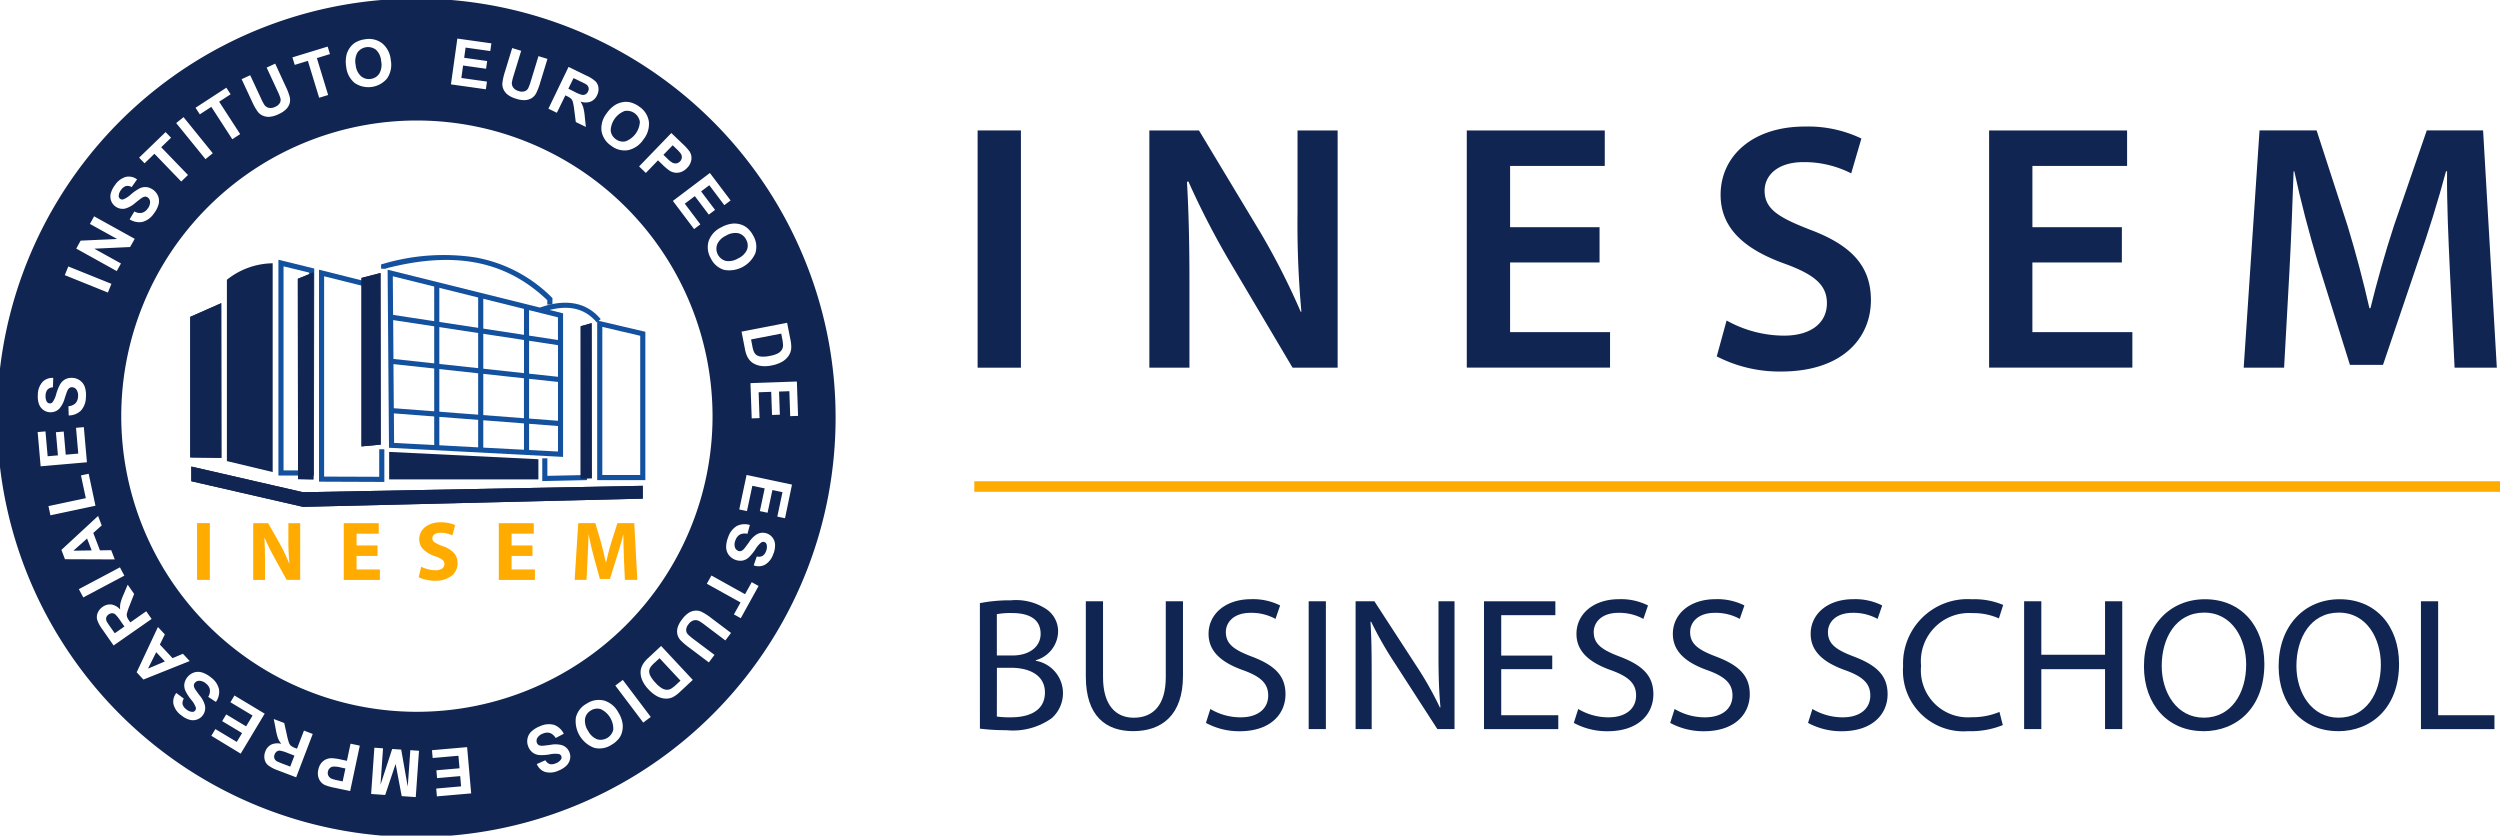
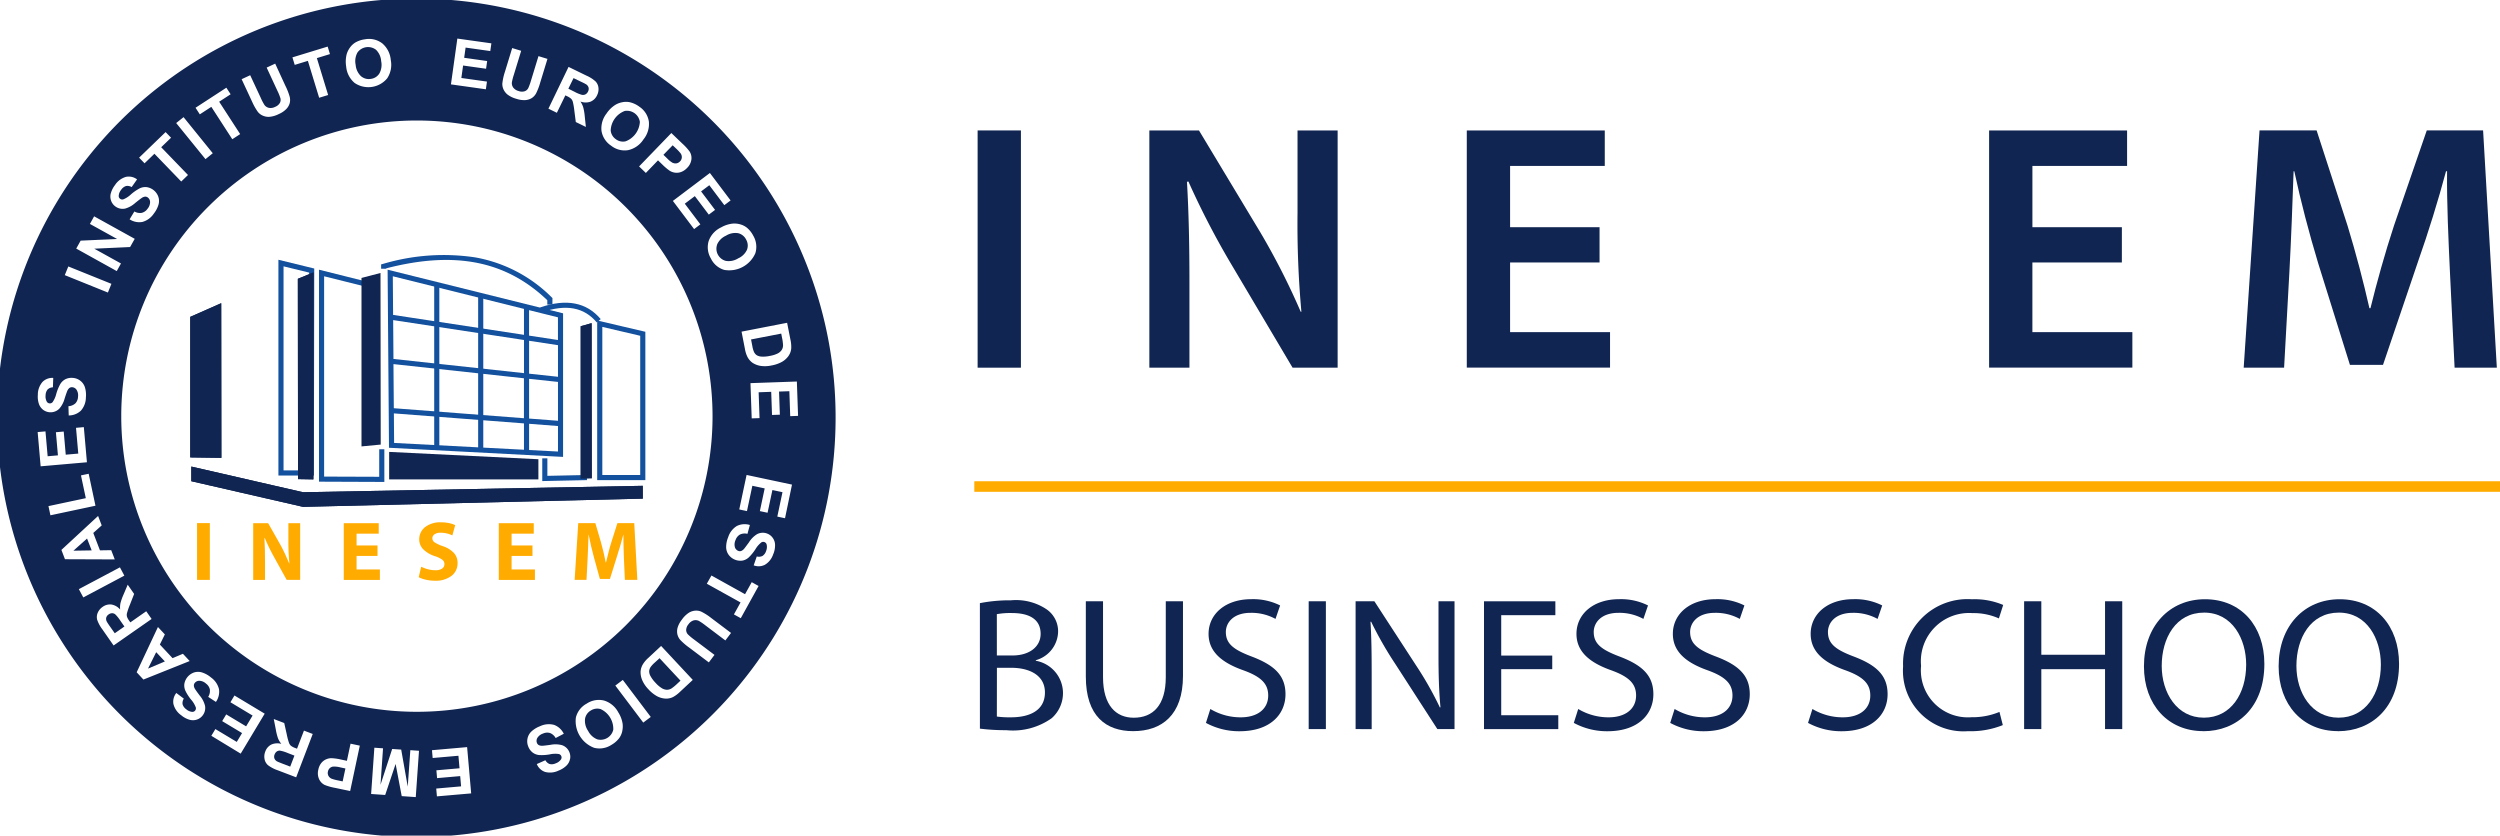
<svg xmlns="http://www.w3.org/2000/svg" id="Logo_INESEM" data-name="Logo INESEM" width="162.07" height="54.17" viewBox="0 0 162.07 54.17">
  <defs>
    <clipPath id="clip-path">
      <rect id="Rectángulo_2240" data-name="Rectángulo 2240" width="162.07" height="54.17" fill="none" />
    </clipPath>
  </defs>
  <g id="Grupo_1311" data-name="Grupo 1311" clip-path="url(#clip-path)">
    <path id="Trazado_2847" data-name="Trazado 2847" d="M193.867,118.954a10.009,10.009,0,0,1,2.015-.184,3.547,3.547,0,0,1,2.332.6,1.729,1.729,0,0,1,.723,1.463,1.97,1.97,0,0,1-1.445,1.82v.036a2.132,2.132,0,0,1,1.762,2.066,2.168,2.168,0,0,1-.735,1.66,4.326,4.326,0,0,1-2.94.774,13.275,13.275,0,0,1-1.711-.1Zm1.1,3.393h1c1.153,0,1.838-.6,1.838-1.4,0-.959-.748-1.352-1.863-1.352a4.867,4.867,0,0,0-.976.073Zm0,3.959a6.2,6.2,0,0,0,.925.049c1.14,0,2.192-.406,2.192-1.611,0-1.118-1-1.6-2.2-1.6h-.913Z" transform="translate(-130.343 -79.853)" fill="#102552" />
    <path id="Trazado_2848" data-name="Trazado 2848" d="M215.943,118.958v4.918c0,1.844.849,2.631,1.99,2.631,1.255,0,2.078-.812,2.078-2.631v-4.918h1.115V123.8c0,2.545-1.381,3.578-3.231,3.578-1.749,0-3.067-.959-3.067-3.541v-4.881Z" transform="translate(-144.436 -79.979)" fill="#102552" />
    <path id="Trazado_2849" data-name="Trazado 2849" d="M238.865,125.664a3.821,3.821,0,0,0,1.964.541c1.128,0,1.787-.566,1.787-1.414,0-.762-.456-1.217-1.61-1.635-1.394-.492-2.256-1.205-2.256-2.361,0-1.29,1.1-2.249,2.763-2.249a3.915,3.915,0,0,1,1.876.406l-.3.873a3.231,3.231,0,0,0-1.61-.394c-1.166,0-1.609.676-1.609,1.242,0,.775.52,1.156,1.7,1.6,1.445.554,2.167,1.217,2.167,2.434,0,1.279-.963,2.4-2.978,2.4a4.518,4.518,0,0,1-2.18-.541Z" transform="translate(-160.401 -79.702)" fill="#102552" />
    <rect id="Rectángulo_2234" data-name="Rectángulo 2234" width="1.115" height="8.286" transform="translate(84.839 38.979)" fill="#102552" />
    <path id="Trazado_2850" data-name="Trazado 2850" d="M268.2,127.244v-8.286h1.217l2.725,4.192a22.065,22.065,0,0,1,1.521,2.692l.038-.012c-.1-1.107-.127-2.114-.127-3.393v-3.479h1.039v8.286H273.5l-2.712-4.2a23.949,23.949,0,0,1-1.584-2.766l-.038.012c.063,1.045.076,2.041.076,3.418v3.54Z" transform="translate(-180.319 -79.979)" fill="#102552" />
    <path id="Trazado_2851" data-name="Trazado 2851" d="M298.031,123.359h-3.308v2.987h3.7v.9h-4.816v-8.286h4.626v.9h-3.51v2.619h3.308Z" transform="translate(-197.402 -79.979)" fill="#102552" />
    <path id="Trazado_2852" data-name="Trazado 2852" d="M311.651,125.664a3.824,3.824,0,0,0,1.964.541c1.128,0,1.787-.566,1.787-1.414,0-.762-.456-1.217-1.609-1.635-1.394-.492-2.256-1.205-2.256-2.361,0-1.29,1.1-2.249,2.763-2.249a3.914,3.914,0,0,1,1.875.406l-.3.873a3.23,3.23,0,0,0-1.61-.394c-1.165,0-1.609.676-1.609,1.242,0,.775.519,1.156,1.7,1.6,1.445.554,2.167,1.217,2.167,2.434,0,1.279-.963,2.4-2.978,2.4a4.516,4.516,0,0,1-2.18-.541Z" transform="translate(-209.338 -79.702)" fill="#102552" />
    <path id="Trazado_2853" data-name="Trazado 2853" d="M330.718,125.664a3.825,3.825,0,0,0,1.964.541c1.128,0,1.787-.566,1.787-1.414,0-.762-.456-1.217-1.609-1.635-1.394-.492-2.256-1.205-2.256-2.361,0-1.29,1.1-2.249,2.763-2.249a3.913,3.913,0,0,1,1.875.406l-.3.873a3.229,3.229,0,0,0-1.609-.394c-1.166,0-1.61.676-1.61,1.242,0,.775.52,1.156,1.7,1.6,1.445.554,2.167,1.217,2.167,2.434,0,1.279-.963,2.4-2.978,2.4a4.518,4.518,0,0,1-2.18-.541Z" transform="translate(-222.156 -79.702)" fill="#102552" />
    <path id="Trazado_2854" data-name="Trazado 2854" d="M357.984,125.664a3.824,3.824,0,0,0,1.964.541c1.128,0,1.787-.566,1.787-1.414,0-.762-.456-1.217-1.609-1.635-1.394-.492-2.256-1.205-2.256-2.361,0-1.29,1.1-2.249,2.763-2.249a3.914,3.914,0,0,1,1.875.406l-.3.873a3.23,3.23,0,0,0-1.609-.394c-1.166,0-1.609.676-1.609,1.242,0,.775.519,1.156,1.7,1.6,1.445.554,2.167,1.217,2.167,2.434,0,1.279-.963,2.4-2.978,2.4a4.518,4.518,0,0,1-2.18-.541Z" transform="translate(-240.488 -79.702)" fill="#102552" />
    <path id="Trazado_2855" data-name="Trazado 2855" d="M382.99,126.709a5.573,5.573,0,0,1-2.256.394,3.926,3.926,0,0,1-4.208-4.2,4.181,4.181,0,0,1,4.461-4.352,4.744,4.744,0,0,1,2.028.369l-.279.873a4.017,4.017,0,0,0-1.711-.344,3.125,3.125,0,0,0-3.333,3.418,3.045,3.045,0,0,0,3.269,3.331,4.551,4.551,0,0,0,1.812-.344Z" transform="translate(-253.152 -79.702)" fill="#102552" />
    <path id="Trazado_2856" data-name="Trazado 2856" d="M401.582,118.958v3.467h4.131v-3.467h1.115v8.286h-1.115v-3.884h-4.131v3.884h-1.115v-8.286Z" transform="translate(-269.247 -79.979)" fill="#102552" />
    <path id="Trazado_2857" data-name="Trazado 2857" d="M428.015,127.1c-2.269,0-3.84-1.7-3.84-4.2,0-2.63,1.673-4.351,3.954-4.351,2.344,0,3.852,1.733,3.852,4.192,0,2.84-1.787,4.364-3.954,4.364Zm.05-.873c1.749,0,2.737-1.561,2.737-3.442,0-1.647-.887-3.369-2.725-3.369s-2.75,1.66-2.75,3.455c0,1.746.988,3.356,2.725,3.356Z" transform="translate(-285.187 -79.702)" fill="#102552" />
    <path id="Trazado_2858" data-name="Trazado 2858" d="M454.661,127.1c-2.268,0-3.84-1.7-3.84-4.2,0-2.63,1.673-4.351,3.954-4.351,2.344,0,3.853,1.733,3.853,4.192,0,2.84-1.787,4.364-3.954,4.364Zm.051-.873c1.749,0,2.737-1.561,2.737-3.442,0-1.647-.887-3.369-2.725-3.369s-2.75,1.66-2.75,3.455c0,1.746.989,3.356,2.725,3.356Z" transform="translate(-303.102 -79.702)" fill="#102552" />
-     <path id="Trazado_2859" data-name="Trazado 2859" d="M478.977,118.958h1.115v7.388h3.65v.9h-4.765Z" transform="translate(-322.032 -79.979)" fill="#102552" />
    <rect id="Rectángulo_2235" data-name="Rectángulo 2235" width="98.907" height="0.684" transform="translate(63.163 31.199)" fill="#ffab00" />
    <rect id="Rectángulo_2236" data-name="Rectángulo 2236" width="0.829" height="3.681" transform="translate(12.775 33.912)" fill="#ffab00" />
    <path id="Trazado_2860" data-name="Trazado 2860" d="M50.866,107.177v-1.108q0-.449-.01-.846t-.029-.765h.022q.134.327.3.663t.336.637l.786,1.419h.873V103.5h-.764v1.07c0,.278,0,.543.014.8s.027.5.051.743h-.011q-.128-.315-.282-.642c-.1-.217-.208-.424-.319-.62l-.764-1.35H50.1v3.681Z" transform="translate(-33.685 -69.584)" fill="#ffab00" fill-rule="evenodd" />
    <path id="Trazado_2861" data-name="Trazado 2861" d="M70.2,104.944H68.843v-.765h1.436V103.5H68.013v3.681h2.342V106.5H68.843v-.874H70.2Z" transform="translate(-45.727 -69.584)" fill="#ffab00" fill-rule="evenodd" />
    <path id="Trazado_2862" data-name="Trazado 2862" d="M82.843,106.892a1.84,1.84,0,0,0,.441.157,2.653,2.653,0,0,0,.6.071A1.683,1.683,0,0,0,85,106.781a1.026,1.026,0,0,0,.361-.8.957.957,0,0,0-.231-.654,1.727,1.727,0,0,0-.719-.445,2.5,2.5,0,0,1-.522-.239.32.32,0,0,1-.162-.28.305.305,0,0,1,.132-.247.676.676,0,0,1,.4-.108,1.794,1.794,0,0,1,.463.061,1.641,1.641,0,0,1,.3.114l.186-.665a1.777,1.777,0,0,0-.394-.131,2.58,2.58,0,0,0-.545-.054,1.591,1.591,0,0,0-1.02.316,1,1,0,0,0-.373.787.914.914,0,0,0,.279.665,1.949,1.949,0,0,0,.737.428,1.6,1.6,0,0,1,.475.228.346.346,0,0,1,.142.286.341.341,0,0,1-.148.289.755.755,0,0,1-.436.109,2,2,0,0,1-.512-.072,2.068,2.068,0,0,1-.41-.157Z" transform="translate(-55.698 -69.473)" fill="#ffab00" fill-rule="evenodd" />
    <path id="Trazado_2863" data-name="Trazado 2863" d="M100.868,104.944H99.514v-.765h1.437V103.5H98.685v3.681h2.342V106.5H99.514v-.874h1.355Z" transform="translate(-66.349 -69.584)" fill="#ffab00" fill-rule="evenodd" />
    <path id="Trazado_2864" data-name="Trazado 2864" d="M116.951,107.177h.808l-.2-3.681h-1.091l-.388,1.223q-.1.312-.185.655c-.06.229-.115.452-.165.667h-.021c-.042-.217-.089-.437-.142-.66s-.11-.442-.17-.656l-.36-1.229h-1.108l-.234,3.681h.769l.072-1.4c.011-.233.021-.482.032-.748s.019-.524.027-.776h.011c.047.245.1.492.157.738s.116.48.177.7l.393,1.425h.65l.448-1.436c.071-.219.144-.452.216-.7s.139-.489.2-.727h.011c0,.272,0,.537.01.793s.014.5.022.72Z" transform="translate(-76.442 -69.584)" fill="#ffab00" fill-rule="evenodd" />
    <path id="Trazado_2865" data-name="Trazado 2865" d="M67.352,67.117,63.116,67.1V53.358l3.038.76-.081.322-2.626-.656V66.77l3.572.013V65h.332Z" transform="translate(-42.435 -35.874)" fill="#13509d" />
    <path id="Trazado_2866" data-name="Trazado 2866" d="M57.384,65.389h-2.3V51.4l2.323.569Zm-1.967-.332h1.635l.023-12.824-1.658-.406Z" transform="translate(-37.035 -34.561)" fill="#13509d" />
    <path id="Trazado_2867" data-name="Trazado 2867" d="M110.544,61.167c-.827-.987-1.991-1.2-3.559-.658l-.109-.314c1.69-.587,3.01-.331,3.923.758Z" transform="translate(-71.856 -40.265)" fill="#13509d" />
    <path id="Trazado_2868" data-name="Trazado 2868" d="M121.275,73.757h-3.122V63.409l3.122.731Zm-2.79-.332h2.457V64.4l-2.457-.576Z" transform="translate(-79.438 -42.632)" fill="#13509d" />
    <path id="Trazado_2869" data-name="Trazado 2869" d="M107.285,92.153V90.678h.331v1.136l2.561-.055.007.332Z" transform="translate(-72.131 -60.966)" fill="#13509d" />
    <rect id="Rectángulo_2237" data-name="Rectángulo 2237" width="0.332" height="10.566" transform="translate(28.149 18.493)" fill="#13509d" />
    <rect id="Rectángulo_2238" data-name="Rectángulo 2238" width="0.332" height="10.091" transform="translate(30.998 19.087)" fill="#13509d" />
    <path id="Trazado_2870" data-name="Trazado 2870" d="M76.688,53.358l.09,11.544,11.285.592V56.186Zm11.043,3.088v1.47l-1.873-.285V55.98ZM77.067,59.478l8.459.919v2.59l-8.436-.649Zm0-.334-.019-2.519,8.481,1.29v2.149Zm8.793,1.289,1.873.2v2.519l-1.873-.144Zm0-.334V57.966l1.873.285V60.3Zm-.332-4.2V57.58l-8.484-1.291-.019-2.505Zm-8.419,8.69-.015-1.916,8.434.649v1.708Zm8.751.459v-1.7l1.873.144v1.654Z" transform="translate(-51.56 -35.874)" fill="#13509d" />
    <path id="Trazado_2871" data-name="Trazado 2871" d="M86.506,53.648h-.332v-.283c-2.675-2.557-6-3.215-10.442-2.067v.026h-.1l-.025.007,0-.007H75.4v-.282l.123-.032a13.771,13.771,0,0,1,5.964-.424,9.3,9.3,0,0,1,4.969,2.589l.051.049Z" transform="translate(-50.693 -33.902)" fill="#13509d" />
-     <path id="Trazado_2872" data-name="Trazado 2872" d="M72.753,54.007l-1.232.322V65.251l1.246-.119Z" transform="translate(-48.086 -36.311)" fill="#102552" fill-rule="evenodd" />
    <path id="Trazado_2873" data-name="Trazado 2873" d="M72.753,54.007l-1.232.322V65.251l1.246-.119Z" transform="translate(-48.086 -36.311)" fill="#102552" fill-rule="evenodd" />
    <path id="Trazado_2874" data-name="Trazado 2874" d="M59.938,67.318V53.9l-1.009.415L58.942,67.3Z" transform="translate(-39.621 -36.24)" fill="#102552" fill-rule="evenodd" />
    <path id="Trazado_2875" data-name="Trazado 2875" d="M59.938,67.318V53.9l-1.009.415L58.942,67.3Z" transform="translate(-39.621 -36.24)" fill="#102552" fill-rule="evenodd" />
    <path id="Trazado_2876" data-name="Trazado 2876" d="M39.651,59.982l-2.008.887v9.112l2.018.029Z" transform="translate(-25.309 -40.328)" fill="#102552" fill-rule="evenodd" />
    <path id="Trazado_2877" data-name="Trazado 2877" d="M39.651,59.982l-2.008.887v9.112l2.018.029Z" transform="translate(-25.309 -40.328)" fill="#102552" fill-rule="evenodd" />
    <path id="Trazado_2878" data-name="Trazado 2878" d="M115.61,73.988,115.6,63.934l-.708.2,0,9.869Z" transform="translate(-77.247 -42.985)" fill="#102552" fill-rule="evenodd" />
    <path id="Trazado_2879" data-name="Trazado 2879" d="M115.61,73.988,115.6,63.934l-.708.2,0,9.869Z" transform="translate(-77.247 -42.985)" fill="#102552" fill-rule="evenodd" />
-     <path id="Trazado_2880" data-name="Trazado 2880" d="M47.857,52.09V65.624l-2.968-.712V53.158a4.843,4.843,0,0,1,2.968-1.069" transform="translate(-30.18 -35.021)" fill="#102552" fill-rule="evenodd" />
    <path id="Trazado_2881" data-name="Trazado 2881" d="M76.993,89.41l9.675.475v1.306H76.993Z" transform="translate(-51.765 -60.114)" fill="#102552" fill-rule="evenodd" />
    <path id="Trazado_2882" data-name="Trazado 2882" d="M67.127,94.387,45.1,94.921l-7.242-1.663v-.95L45.1,93.972l22.023-.416Z" transform="translate(-25.456 -62.062)" fill="#102552" fill-rule="evenodd" />
    <path id="Trazado_2883" data-name="Trazado 2883" d="M67.127,94.387,45.1,94.921l-7.242-1.663v-.95L45.1,93.972l22.023-.416Z" transform="translate(-25.456 -62.062)" fill="#102552" fill-rule="evenodd" />
    <path id="Trazado_2884" data-name="Trazado 2884" d="M14.52,107.337l1.186-.02-.3-.769Z" transform="translate(-9.762 -71.636)" fill="#102552" />
    <path id="Trazado_2885" data-name="Trazado 2885" d="M116.753,140.235a.774.774,0,0,0-.651.084.764.764,0,0,0-.377.532,1.152,1.152,0,0,0,.2.794,1.132,1.132,0,0,0,.594.546.843.843,0,0,0,1.036-.626,1.412,1.412,0,0,0-.806-1.329" transform="translate(-77.797 -94.26)" fill="#102552" />
    <path id="Trazado_2886" data-name="Trazado 2886" d="M70.675,11.2a.771.771,0,0,0,.632.178.763.763,0,0,0,.555-.342,1.154,1.154,0,0,0,.122-.811,1.132,1.132,0,0,0-.333-.734.843.843,0,0,0-1.2.172,1.146,1.146,0,0,0-.121.8,1.135,1.135,0,0,0,.343.736" transform="translate(-47.274 -6.263)" fill="#102552" />
    <path id="Trazado_2887" data-name="Trazado 2887" d="M29.286,130.092l1.092-.463-.563-.6Z" transform="translate(-19.69 -86.749)" fill="#102552" />
    <path id="Trazado_2888" data-name="Trazado 2888" d="M21.571,121.39a.325.325,0,0,0-.2-.066.39.39,0,0,0-.221.079.367.367,0,0,0-.155.208.372.372,0,0,0,.035.255c.023.044.1.168.245.369l.272.388.627-.438-.258-.368a2.329,2.329,0,0,0-.343-.426" transform="translate(-14.108 -81.57)" fill="#102552" />
    <path id="Trazado_2889" data-name="Trazado 2889" d="M65.189,151.656a.4.4,0,0,0-.217.106.409.409,0,0,0-.115.215.4.4,0,0,0,.037.286.419.419,0,0,0,.21.182,2.777,2.777,0,0,0,.423.111l.285.061.179-.839-.324-.068a1.546,1.546,0,0,0-.478-.053" transform="translate(-43.598 -101.96)" fill="#102552" />
    <path id="Trazado_2890" data-name="Trazado 2890" d="M52.042,16.542a27.179,27.179,0,1,0,2.128,10.543,26.987,26.987,0,0,0-2.128-10.543m-.8,5.474a2.145,2.145,0,0,1,.052.572,1,1,0,0,1-.186.5,1.32,1.32,0,0,1-.424.375,2.231,2.231,0,0,1-.679.232,1.97,1.97,0,0,1-.646.031,1.321,1.321,0,0,1-.585-.214,1.087,1.087,0,0,1-.317-.372,1.832,1.832,0,0,1-.164-.515L48.073,21.5l2.954-.574ZM48,14.548a1.173,1.173,0,0,1,.423.217,1.648,1.648,0,0,1,.41.517,1.412,1.412,0,0,1,.135,1.134,1.849,1.849,0,0,1-2.022,1.08,1.4,1.4,0,0,1-.862-.742,1.417,1.417,0,0,1-.14-1.136,1.556,1.556,0,0,1,.813-.881,1.922,1.922,0,0,1,.747-.242,1.423,1.423,0,0,1,.5.053m-.641-1.554-.407.306-.973-1.292-.533.4.906,1.2-.407.306-.905-1.2-.651.491,1.01,1.34-.406.306-1.376-1.826,2.4-1.811ZM44.226,9.3a3.528,3.528,0,0,1,.488.534.791.791,0,0,1,.107.513.937.937,0,0,1-.282.543.99.99,0,0,1-.4.265.817.817,0,0,1-.389.037.871.871,0,0,1-.325-.116,3.453,3.453,0,0,1-.483-.406l-.285-.275-.788.817-.438-.423,2.091-2.165ZM39.336,7.336a1.913,1.913,0,0,1,.566-.545,1.412,1.412,0,0,1,.47-.169,1.18,1.18,0,0,1,.474.009,1.663,1.663,0,0,1,.6.285,1.411,1.411,0,0,1,.618.961,1.582,1.582,0,0,1-.353,1.165,1.58,1.58,0,0,1-.993.692,1.4,1.4,0,0,1-1.1-.29,1.417,1.417,0,0,1-.624-.959,1.559,1.559,0,0,1,.344-1.148m-2.48-3,1.15.561a2.195,2.195,0,0,1,.6.38.694.694,0,0,1,.189.413.872.872,0,0,1-.09.484.806.806,0,0,1-.424.416.953.953,0,0,1-.656-.01,1.388,1.388,0,0,1,.181.369,3.416,3.416,0,0,1,.1.59l.073.689-.653-.318-.1-.781a4.32,4.32,0,0,0-.095-.537.461.461,0,0,0-.11-.192,1.01,1.01,0,0,0-.261-.165l-.111-.054-.551,1.13-.547-.267ZM32.567,5.4a3.716,3.716,0,0,1,.167-.748l.47-1.537.583.178L33.31,4.852a3.635,3.635,0,0,0-.126.488.494.494,0,0,0,.089.338.636.636,0,0,0,.347.223.6.6,0,0,0,.4.012.419.419,0,0,0,.226-.2,3.542,3.542,0,0,0,.175-.481l.487-1.593.583.178-.463,1.513a4.01,4.01,0,0,1-.272.719.84.84,0,0,1-.283.309.909.909,0,0,1-.41.131,1.523,1.523,0,0,1-.578-.081,1.652,1.652,0,0,1-.594-.286.933.933,0,0,1-.26-.35.833.833,0,0,1-.065-.369M29.649,2.5l2.206.31-.071.5-1.6-.225-.093.662,1.49.21-.07.5-1.49-.209-.113.808,1.66.233-.07.5-2.265-.318ZM46.193,26.978A19.166,19.166,0,1,1,27.026,7.812,19.188,19.188,0,0,1,46.193,26.978M22.47,3.527a1.431,1.431,0,0,1,.221-.448,1.183,1.183,0,0,1,.347-.324,1.658,1.658,0,0,1,.626-.208,1.412,1.412,0,0,1,1.113.261,1.586,1.586,0,0,1,.556,1.084A1.584,1.584,0,0,1,25.1,5.079a1.584,1.584,0,0,1-2.108.3,1.563,1.563,0,0,1-.55-1.065,1.945,1.945,0,0,1,.029-.785m-1.229-.509.148.487-.848.26.731,2.392-.583.178-.731-2.392-.853.261-.149-.487ZM16.22,4.876l.689,1.478a3.416,3.416,0,0,0,.233.447.483.483,0,0,0,.292.191.633.633,0,0,0,.408-.067.607.607,0,0,0,.305-.259.422.422,0,0,0,.032-.3,3.436,3.436,0,0,0-.192-.474l-.7-1.51.553-.257L18.5,5.558a4.008,4.008,0,0,1,.28.715.848.848,0,0,1,0,.42.907.907,0,0,1-.216.371,1.526,1.526,0,0,1-.484.327,1.65,1.65,0,0,1-.633.184.926.926,0,0,1-.427-.086.824.824,0,0,1-.3-.231,3.744,3.744,0,0,1-.377-.667l-.679-1.457Zm-1.545.809.277.426-.744.483,1.362,2.1-.511.332L13.7,6.927l-.747.486-.277-.427ZM11.9,7.594l1.894,2.34-.473.383L11.422,7.977Zm-1.164.969.353.366-.639.616,1.738,1.8-.439.423-1.737-1.8-.641.619-.353-.366ZM7.187,12.528a1.488,1.488,0,0,1,.271-.535,1.256,1.256,0,0,1,.712-.528.888.888,0,0,1,.715.164l-.35.5a.52.52,0,0,0-.367-.069.605.605,0,0,0-.312.243.683.683,0,0,0-.16.395.219.219,0,0,0,.092.189.234.234,0,0,0,.2.039,1.6,1.6,0,0,0,.5-.323,2.943,2.943,0,0,1,.567-.392.845.845,0,0,1,.444-.081.949.949,0,0,1,.756.6.859.859,0,0,1,.023.527,1.707,1.707,0,0,1-.306.589,1.307,1.307,0,0,1-.738.541,1.141,1.141,0,0,1-.832-.169l.309-.509a.722.722,0,0,0,.479.09.651.651,0,0,0,.376-.267A.675.675,0,0,0,9.73,13.1a.37.37,0,0,0-.143-.293.277.277,0,0,0-.183-.06.5.5,0,0,0-.235.1q-.093.062-.4.308a1.643,1.643,0,0,1-.649.365.789.789,0,0,1-.652-.145.776.776,0,0,1-.266-.363.811.811,0,0,1-.019-.483M5.228,15.6l2.365-.106-1.764-.977.273-.493,2.632,1.459-.3.532-2.322.107,1.73.959-.273.493L4.942,16.115Zm-.8,1.673L7.223,18.4l-.228.565L4.2,17.837ZM2.453,25.583a1.254,1.254,0,0,1,.31-.831.888.888,0,0,1,.689-.252l-.021.609a.517.517,0,0,0-.346.142.606.606,0,0,0-.129.374.686.686,0,0,0,.081.418.221.221,0,0,0,.181.108.229.229,0,0,0,.189-.077,1.6,1.6,0,0,0,.241-.542,2.935,2.935,0,0,1,.262-.637.85.85,0,0,1,.328-.31.9.9,0,0,1,.487-.086.885.885,0,0,1,.473.177.857.857,0,0,1,.306.429,1.694,1.694,0,0,1,.064.661,1.307,1.307,0,0,1-.324.856,1.142,1.142,0,0,1-.79.311l-.017-.6a.721.721,0,0,0,.451-.185.651.651,0,0,0,.17-.428.674.674,0,0,0-.093-.449.37.37,0,0,0-.279-.168.276.276,0,0,0-.186.049.5.5,0,0,0-.145.208c-.03.069-.085.227-.165.474a1.635,1.635,0,0,1-.346.661.8.8,0,0,1-1.046.073.813.813,0,0,1-.279-.395,1.485,1.485,0,0,1-.064-.6M2.441,28.01l.507-.044.141,1.612.666-.058-.131-1.5.507-.044.131,1.5.812-.071-.146-1.671.507-.044.2,2.278-3,.262Zm.7,4.8,2.422-.515-.314-1.476.5-.106.44,2.072-2.92.621Zm.84,2.839,2.378-2.2.235.612-.547.489.433,1.128.729-.012.231.6-3.229-.013Zm1.131,2.544L7.775,36.78l.286.538L5.4,38.731Zm2.253,3.652L6.636,40.8a2.222,2.222,0,0,1-.336-.621.7.7,0,0,1,.035-.452.871.871,0,0,1,.313-.38.807.807,0,0,1,.572-.158.949.949,0,0,1,.568.326,1.41,1.41,0,0,1,.021-.411,3.39,3.39,0,0,1,.2-.562l.27-.638.417.6-.288.733a4.273,4.273,0,0,0-.177.517.466.466,0,0,0,0,.222,1,1,0,0,0,.148.271l.071.1,1.03-.721.349.5ZM8.86,43.583l1.379-2.935.448.479-.324.658.823.882.672-.284.439.471-3,1.2ZM13.607,44.7a.652.652,0,0,0-.253-.385.671.671,0,0,0-.421-.181.369.369,0,0,0-.3.132.27.27,0,0,0-.066.18.493.493,0,0,0,.087.239c.04.064.137.2.294.407a1.641,1.641,0,0,1,.343.662.787.787,0,0,1-.168.646.778.778,0,0,1-.373.254.82.82,0,0,1-.483,0,1.491,1.491,0,0,1-.525-.29,1.256,1.256,0,0,1-.5-.73.891.891,0,0,1,.189-.709l.487.367a.524.524,0,0,0-.082.365.607.607,0,0,0,.232.319.682.682,0,0,0,.389.174.223.223,0,0,0,.193-.085.234.234,0,0,0,.045-.2,1.6,1.6,0,0,0-.306-.508,2.936,2.936,0,0,1-.372-.58.84.84,0,0,1-.065-.447.95.95,0,0,1,.625-.734.864.864,0,0,1,.527,0,1.7,1.7,0,0,1,.578.326,1.306,1.306,0,0,1,.515.757,1.141,1.141,0,0,1-.2.825l-.5-.327a.717.717,0,0,0,.107-.475m2,4.155L13.7,47.7l.262-.436,1.387.833.344-.573-1.29-.775.262-.436,1.29.775.42-.7-1.437-.863.262-.437,1.96,1.178ZM19.2,50.392l-1.2-.458a2.2,2.2,0,0,1-.626-.328.688.688,0,0,1-.223-.394.867.867,0,0,1,.047-.49.807.807,0,0,1,.386-.451.958.958,0,0,1,.654-.047,1.441,1.441,0,0,1-.212-.352,3.449,3.449,0,0,1-.146-.58l-.133-.68.679.26.171.769a4.1,4.1,0,0,0,.142.527.464.464,0,0,0,.126.182,1,1,0,0,0,.275.142l.115.045.45-1.174.569.218Zm3.5.889-.953-.2a3.563,3.563,0,0,1-.7-.195.787.787,0,0,1-.362-.378.933.933,0,0,1-.049-.61.976.976,0,0,1,.195-.435.829.829,0,0,1,.311-.238.882.882,0,0,1,.337-.074,3.427,3.427,0,0,1,.624.088l.386.083.236-1.111.6.127Zm4.253.393-.911-.063-.395-2.086-.676,2.011-.912-.064.21-3,.562.04-.164,2.364.757-2.322.585.041.424,2.4.168-2.363.562.039Zm1.371-.047-.044-.507,1.612-.142-.058-.665-1.5.131-.044-.507,1.5-.131-.071-.812-1.67.146-.045-.506,2.278-.2.263,3Zm8.628-2.415a.813.813,0,0,1-.232.424,1.5,1.5,0,0,1-.508.319,1.261,1.261,0,0,1-.883.086.892.892,0,0,1-.529-.509l.557-.248a.516.516,0,0,0,.28.248.6.6,0,0,0,.392-.048.679.679,0,0,0,.34-.256.223.223,0,0,0,.019-.209.236.236,0,0,0-.153-.136,1.607,1.607,0,0,0-.592.021,2.878,2.878,0,0,1-.687.044.838.838,0,0,1-.422-.159.9.9,0,0,1-.291-.4.885.885,0,0,1-.048-.5.858.858,0,0,1,.251-.464,1.712,1.712,0,0,1,.566-.347,1.316,1.316,0,0,1,.912-.084,1.143,1.143,0,0,1,.625.574l-.527.277a.723.723,0,0,0-.363-.324.648.648,0,0,0-.459.035.679.679,0,0,0-.363.28.368.368,0,0,0-.029.325.273.273,0,0,0,.126.145.507.507,0,0,0,.251.039q.112-.006.5-.059a1.631,1.631,0,0,1,.745.021.787.787,0,0,1,.484.46.77.77,0,0,1,.041.448m3.382-1.8a1.183,1.183,0,0,1-.194.434,1.652,1.652,0,0,1-.5.436,1.412,1.412,0,0,1-1.126.194,1.85,1.85,0,0,1-1.184-1.964,1.4,1.4,0,0,1,.7-.9,1.419,1.419,0,0,1,1.127-.2,1.551,1.551,0,0,1,.922.765,1.908,1.908,0,0,1,.28.734,1.418,1.418,0,0,1-.027.5m1.366-.57-1.811-2.4.486-.366,1.812,2.4ZM44.1,44.834a2.154,2.154,0,0,1-.457.348,1.006,1.006,0,0,1-.52.106,1.324,1.324,0,0,1-.543-.162,2.219,2.219,0,0,1-.556-.453,1.973,1.973,0,0,1-.369-.532,1.312,1.312,0,0,1-.127-.608,1.063,1.063,0,0,1,.147-.466,1.843,1.843,0,0,1,.349-.413l.835-.778,2.053,2.2Zm2.923-3.315-1.3-.982a3.426,3.426,0,0,0-.415-.284.493.493,0,0,0-.349-.032.632.632,0,0,0-.328.251.6.6,0,0,0-.148.372.421.421,0,0,0,.113.282,3.525,3.525,0,0,0,.393.329l1.33,1-.367.487-1.263-.952a4.071,4.071,0,0,1-.584-.5.857.857,0,0,1-.192-.372.907.907,0,0,1,.015-.43,1.531,1.531,0,0,1,.275-.516,1.656,1.656,0,0,1,.472-.461.942.942,0,0,1,.418-.125.827.827,0,0,1,.368.066,3.63,3.63,0,0,1,.647.413l1.284.967Zm1-1.442-.445-.246.43-.776-2.187-1.213.3-.533L48.3,38.521l.433-.78.445.247Zm2.109-4.167a1.253,1.253,0,0,1-.539.7.891.891,0,0,1-.733.041l.2-.577a.523.523,0,0,0,.373-.035.6.6,0,0,0,.232-.319A.693.693,0,0,0,49.7,35.3a.223.223,0,0,0-.141-.157.23.23,0,0,0-.2.018,1.592,1.592,0,0,0-.388.448,2.944,2.944,0,0,1-.437.533.839.839,0,0,1-.4.2.948.948,0,0,1-.892-.368.865.865,0,0,1-.167-.5,1.688,1.688,0,0,1,.132-.65,1.307,1.307,0,0,1,.559-.724,1.144,1.144,0,0,1,.847-.066l-.157.574a.728.728,0,0,0-.486.045.655.655,0,0,0-.287.36.671.671,0,0,0-.042.456.37.37,0,0,0,.218.243.269.269,0,0,0,.191.007.5.5,0,0,0,.2-.156c.048-.057.146-.192.3-.4a1.639,1.639,0,0,1,.523-.531.791.791,0,0,1,.666-.04.778.778,0,0,1,.356.277.807.807,0,0,1,.151.459,1.485,1.485,0,0,1-.113.589m.758-2.321-.5-.106.336-1.583-.654-.139-.313,1.472-.5-.106.313-1.472-.8-.17-.349,1.641-.5-.106.475-2.237,2.944.626Zm.337-6.617-.056-1.618-.668.023.052,1.5-.508.017-.052-1.5-.815.029.058,1.676-.508.017-.08-2.285,3.008-.105.078,2.227Z" fill="#102552" />
    <path id="Trazado_2891" data-name="Trazado 2891" d="M131.89,29.884a.4.4,0,0,0,.239.025.408.408,0,0,0,.213-.122.39.39,0,0,0,.119-.262.41.41,0,0,0-.082-.266,2.884,2.884,0,0,0-.3-.318l-.211-.2-.6.617.239.23a1.569,1.569,0,0,0,.377.3" transform="translate(-88.26 -19.322)" fill="#102552" />
    <path id="Trazado_2892" data-name="Trazado 2892" d="M54.61,148.51a.332.332,0,0,0-.205.058.4.4,0,0,0-.138.189.364.364,0,0,0-.013.259.371.371,0,0,0,.171.192q.065.036.41.169l.443.17.274-.715-.42-.161a2.373,2.373,0,0,0-.523-.161" transform="translate(-36.464 -99.848)" fill="#102552" />
    <path id="Trazado_2893" data-name="Trazado 2893" d="M141.78,46.83a.814.814,0,0,0,.561,1.06,1.152,1.152,0,0,0,.8-.163,1.126,1.126,0,0,0,.576-.564.767.767,0,0,0-.058-.653.777.777,0,0,0-.513-.415,1.139,1.139,0,0,0-.795.162,1.125,1.125,0,0,0-.575.573" transform="translate(-95.289 -30.977)" fill="#102552" />
    <path id="Trazado_2894" data-name="Trazado 2894" d="M148.777,67.168a.551.551,0,0,0,.169.216.646.646,0,0,0,.316.1,1.964,1.964,0,0,0,.552-.045,1.808,1.808,0,0,0,.515-.162.7.7,0,0,0,.253-.224.576.576,0,0,0,.085-.3,2.783,2.783,0,0,0-.066-.493l-.052-.267-1.956.38.086.444a1.6,1.6,0,0,0,.1.354" transform="translate(-99.904 -44.367)" fill="#102552" />
    <path id="Trazado_2895" data-name="Trazado 2895" d="M128.777,130.514a1.691,1.691,0,0,0-.248.271.562.562,0,0,0-.093.259.635.635,0,0,0,.082.32,1.977,1.977,0,0,0,.332.445,1.79,1.79,0,0,0,.41.35.687.687,0,0,0,.324.1.582.582,0,0,0,.3-.087,2.833,2.833,0,0,0,.383-.318l.2-.185-1.359-1.457Z" transform="translate(-86.351 -87.542)" fill="#102552" />
    <path id="Trazado_2896" data-name="Trazado 2896" d="M121.146,23.745a.765.765,0,0,0,.638.139,1.435,1.435,0,0,0,.923-1.258.844.844,0,0,0-.982-.709,1.411,1.411,0,0,0-.909,1.261.772.772,0,0,0,.331.567" transform="translate(-81.226 -14.723)" fill="#102552" />
    <path id="Trazado_2897" data-name="Trazado 2897" d="M113.358,16.531a.327.327,0,0,0,.209-.04.394.394,0,0,0,.155-.177.364.364,0,0,0,.035-.256.37.37,0,0,0-.154-.206c-.042-.028-.173-.1-.394-.2l-.427-.208-.336.687.4.2a2.307,2.307,0,0,0,.507.206" transform="translate(-75.601 -10.381)" fill="#102552" />
    <rect id="Rectángulo_2239" data-name="Rectángulo 2239" width="2.807" height="15.38" transform="translate(63.377 8.456)" fill="#102552" />
    <path id="Trazado_2898" data-name="Trazado 2898" d="M227.4,41.188V25.808h3.217l3.97,6.594a45.751,45.751,0,0,1,2.624,5.157h.046a62.688,62.688,0,0,1-.251-6.389V25.808h2.6v15.38h-2.921l-4.016-6.777a52.943,52.943,0,0,1-2.738-5.294l-.092.023c.114,1.986.16,4.017.16,6.549v5.5Z" transform="translate(-152.89 -17.352)" fill="#102552" />
    <path id="Trazado_2899" data-name="Trazado 2899" d="M298.815,34.365h-5.8v4.518h6.48v2.3h-9.287V25.808h8.945v2.3h-6.138v3.97h5.8Z" transform="translate(-195.119 -17.351)" fill="#102552" />
-     <path id="Trazado_2900" data-name="Trazado 2900" d="M340.292,37.615a7.7,7.7,0,0,0,3.719.981c1.78,0,2.784-.845,2.784-2.1,0-1.164-.776-1.848-2.716-2.556-2.555-.913-4.176-2.259-4.176-4.472,0-2.533,2.1-4.427,5.454-4.427a8.008,8.008,0,0,1,3.674.776l-.662,2.259a6.706,6.706,0,0,0-3.08-.73c-1.78,0-2.533.935-2.533,1.848,0,1.187.89,1.734,2.944,2.533,2.67,1,3.948,2.35,3.948,4.563,0,2.487-1.871,4.632-5.819,4.632a8.862,8.862,0,0,1-4.175-.981Z" transform="translate(-228.36 -16.837)" fill="#102552" />
    <path id="Trazado_2901" data-name="Trazado 2901" d="M402.152,34.365h-5.8v4.518h6.481v2.3h-9.287V25.808h8.945v2.3h-6.138v3.97h5.8Z" transform="translate(-264.596 -17.351)" fill="#102552" />
    <path id="Trazado_2902" data-name="Trazado 2902" d="M457.267,34.913c-.091-1.985-.205-4.381-.182-6.458h-.069c-.5,1.871-1.141,3.947-1.825,5.887l-2.259,6.663h-2.145l-2.054-6.572c-.593-1.962-1.141-4.062-1.552-5.979h-.045c-.069,2.008-.16,4.45-.274,6.549l-.342,6.184H443.9l1.027-15.38h3.7l2.008,6.184c.548,1.8,1.027,3.628,1.415,5.339h.068c.411-1.666.936-3.56,1.529-5.363l2.122-6.161h3.651l.89,15.38h-2.738Z" transform="translate(-298.446 -17.352)" fill="#102552" />
  </g>
</svg>